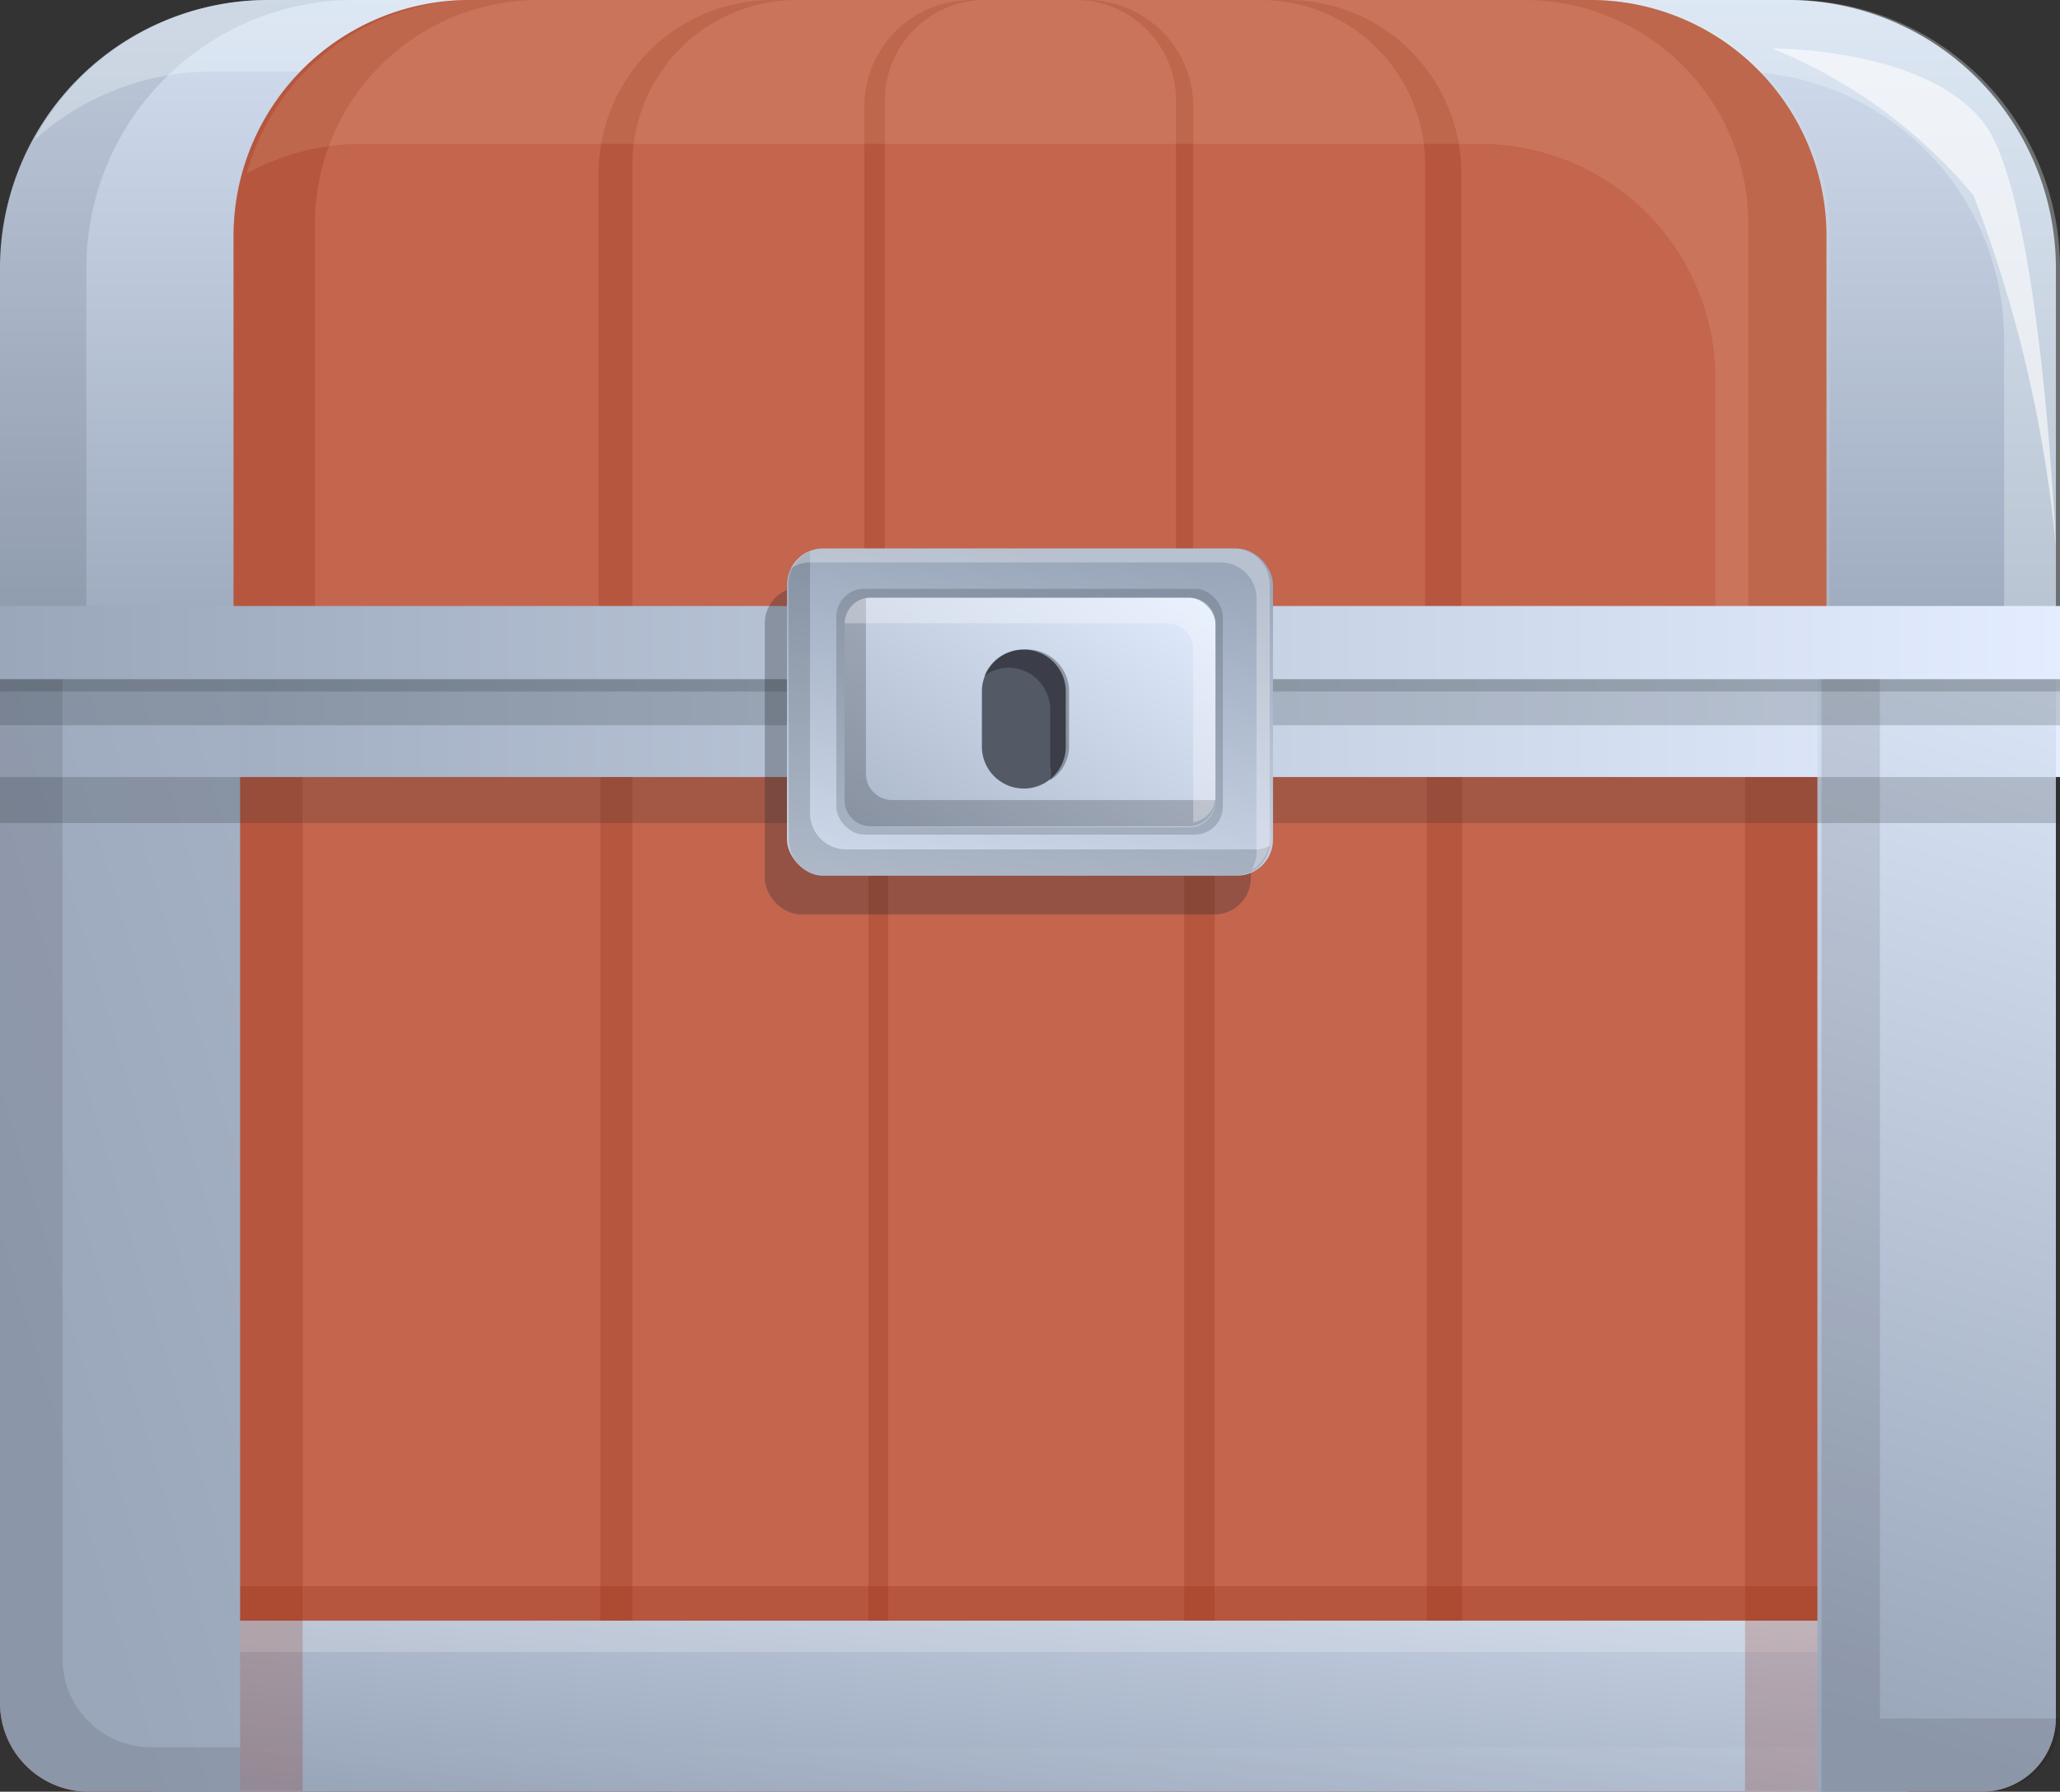
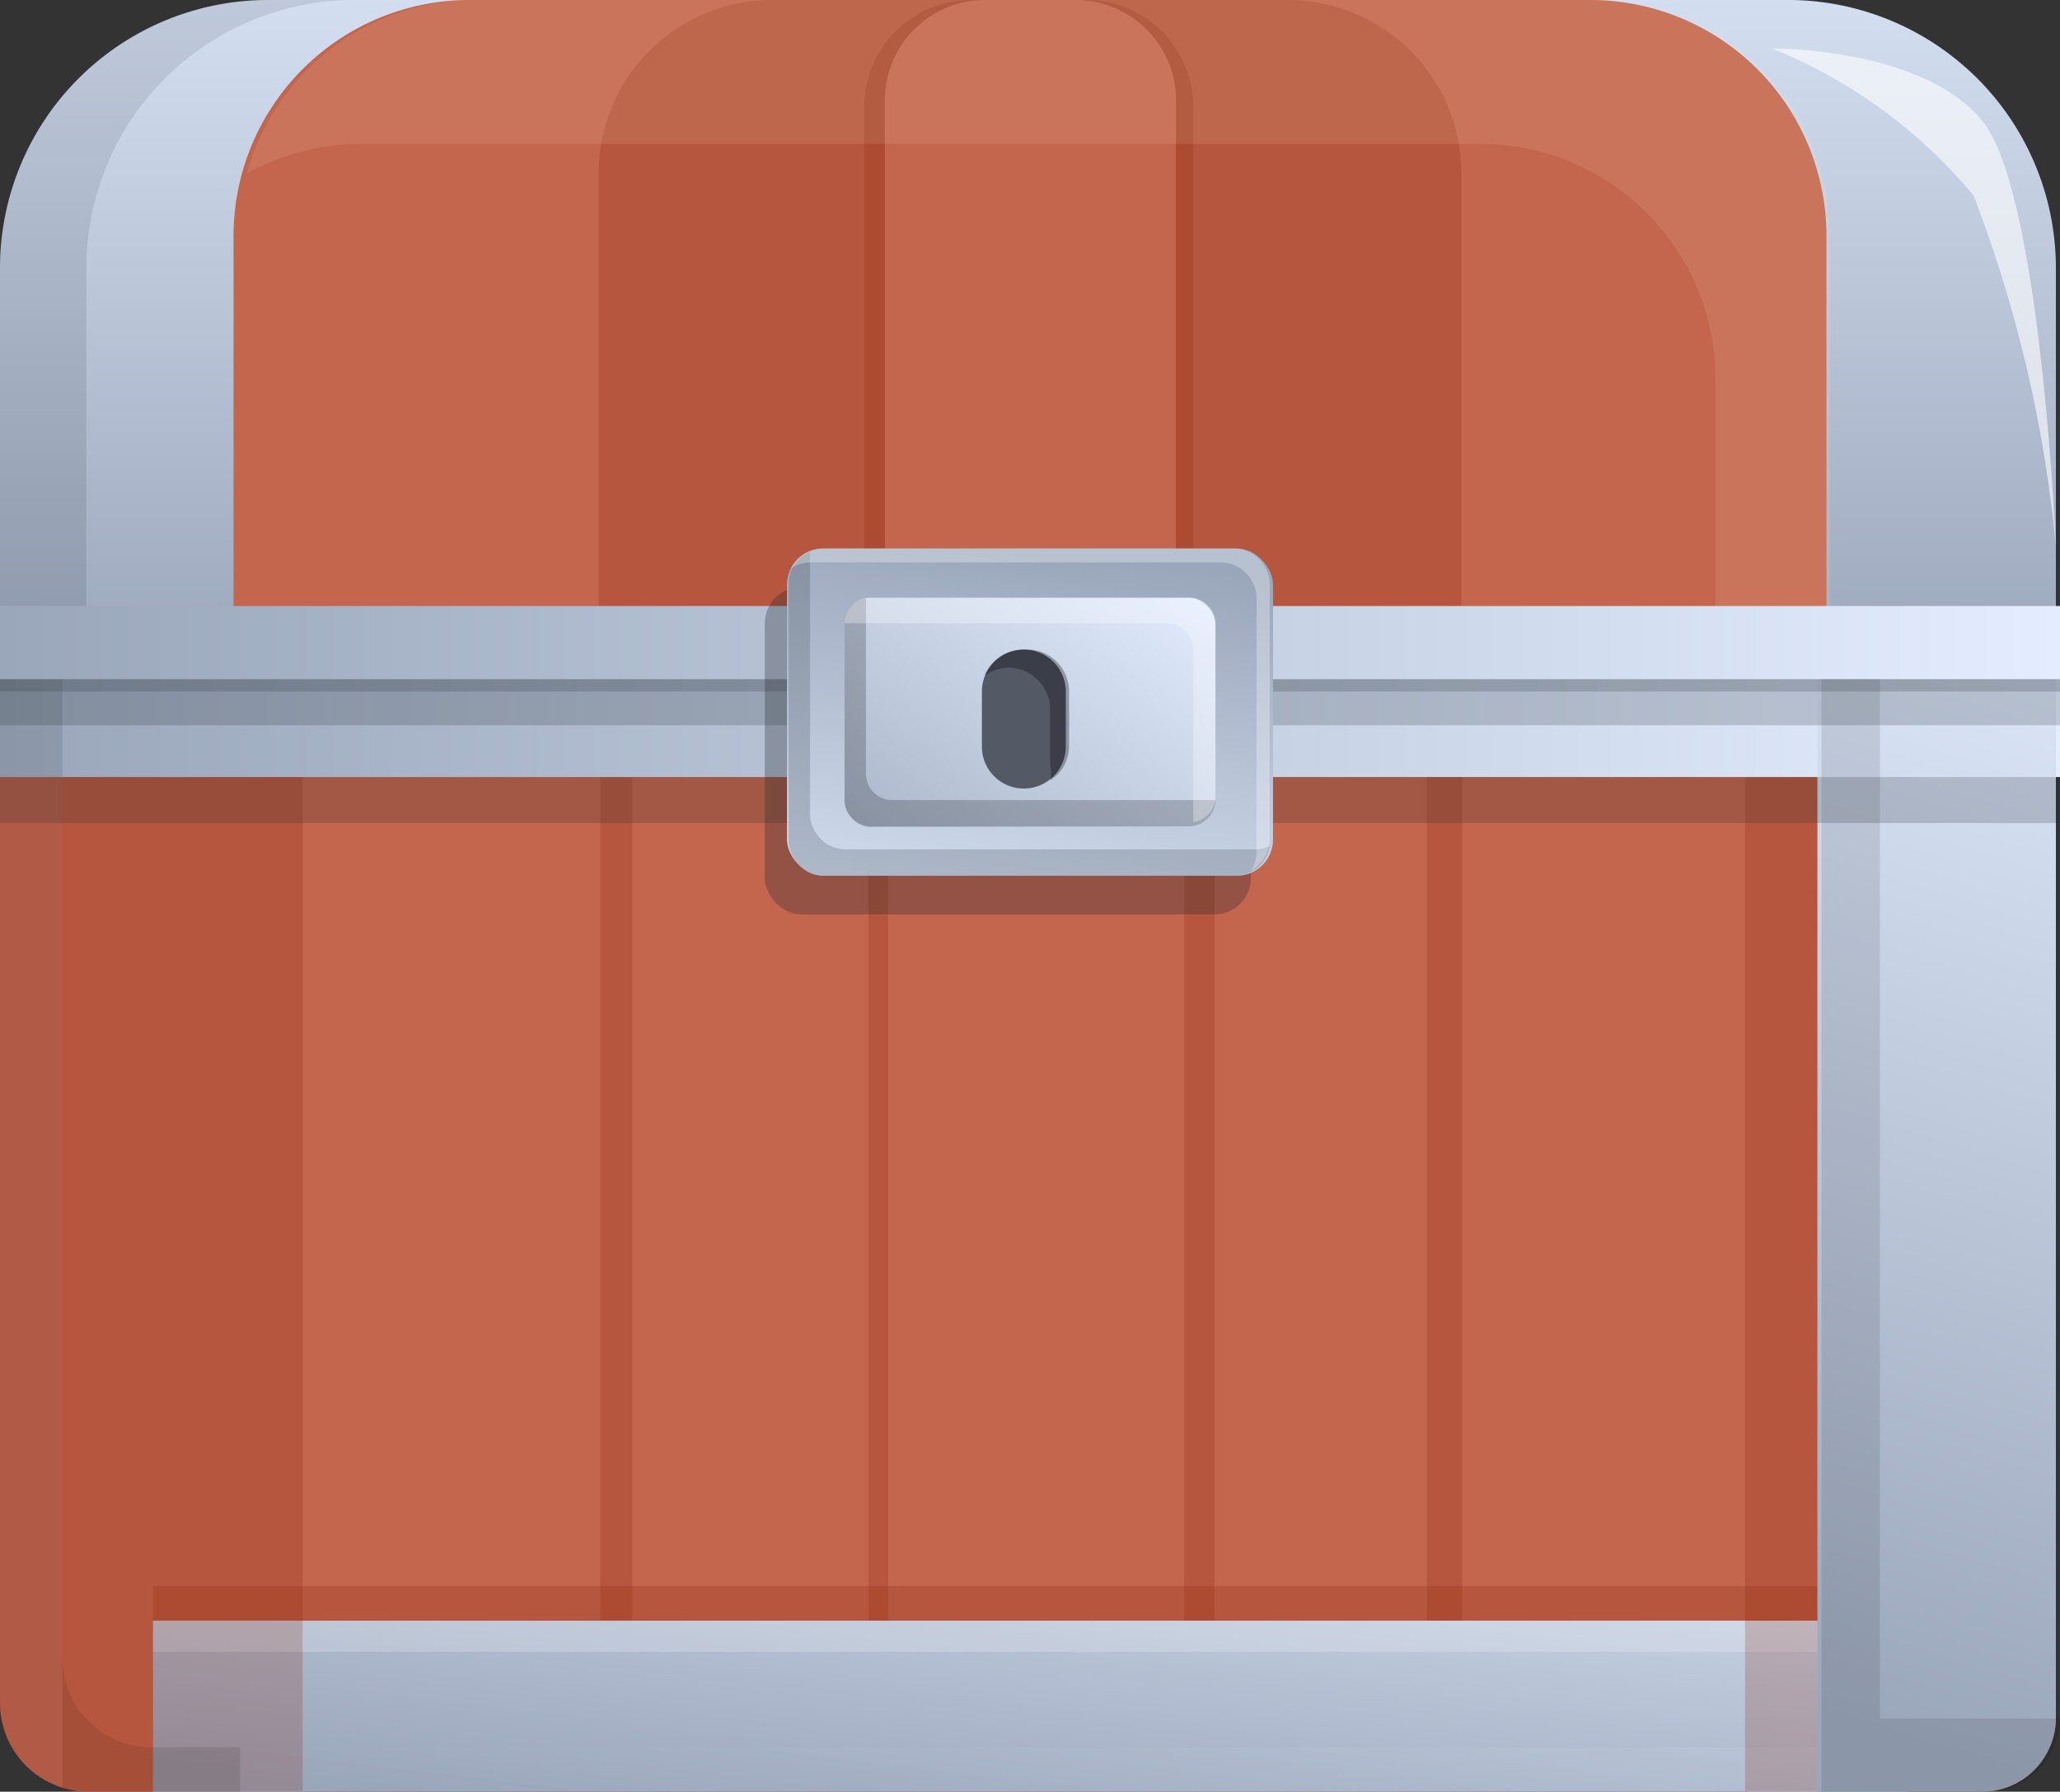
<svg xmlns="http://www.w3.org/2000/svg" xmlns:xlink="http://www.w3.org/1999/xlink" viewBox="0 0 25.05 21.79">
  <rect x="0" y="0" width="25.05" height="21.79" fill="#333333" stroke="none" />
  <defs>
    <style>.cls-1{isolation:isolate;}.cls-2{fill:#c4654e;}.cls-3{fill:#851b00;}.cls-15,.cls-16,.cls-21,.cls-3,.cls-8{opacity:0.2;}.cls-4{fill:url(#linear-gradient);}.cls-5{fill:#001317;}.cls-10,.cls-13,.cls-5{opacity:0.1;}.cls-6{fill:#f5fffe;}.cls-17,.cls-19,.cls-23,.cls-6,.cls-9{opacity:0.3;}.cls-7{fill:url(#linear-gradient-2);}.cls-19,.cls-24,.cls-8{fill:#fff;}.cls-9{mix-blend-mode:multiply;fill:url(#linear-gradient-3);}.cls-10{fill:#fdffd6;}.cls-11{fill:url(#linear-gradient-4);}.cls-12{fill:url(#linear-gradient-5);}.cls-14{fill:url(#linear-gradient-6);}.cls-15{fill:#262f36;}.cls-16,.cls-17{fill:#1f262b;}.cls-18{fill:url(#linear-gradient-7);}.cls-20{fill:url(#linear-gradient-8);}.cls-22{fill:#545966;}.cls-24{opacity:0.6;}</style>
    <linearGradient id="linear-gradient" x1="12.52" y1="8.28" x2="12.52" y2="-2.25" gradientUnits="userSpaceOnUse">
      <stop offset="0" stop-color="#9aa6ba" />
      <stop offset="1" stop-color="#e3edff" />
    </linearGradient>
    <linearGradient id="linear-gradient-2" x1="12.3" y1="22.65" x2="13.13" y2="15.68" xlink:href="#linear-gradient" />
    <linearGradient id="linear-gradient-3" x1="12.37" y1="22.79" x2="12.93" y2="18.14" xlink:href="#linear-gradient" />
    <linearGradient id="linear-gradient-4" x1="0" y1="8.41" x2="25.05" y2="8.41" xlink:href="#linear-gradient" />
    <linearGradient id="linear-gradient-5" x1="-0.1" y1="15.49" x2="34.01" y2="5.37" xlink:href="#linear-gradient" />
    <linearGradient id="linear-gradient-6" x1="21.71" y1="20.73" x2="26.03" y2="6.75" xlink:href="#linear-gradient" />
    <linearGradient id="linear-gradient-7" x1="12.79" y1="6.7" x2="12.02" y2="12.45" xlink:href="#linear-gradient" />
    <linearGradient id="linear-gradient-8" x1="10.4" y1="11.83" x2="13.88" y2="6.64" xlink:href="#linear-gradient" />
  </defs>
  <g class="cls-1">
    <g id="Слой_2" data-name="Слой 2">
      <g id="Layer_3" data-name="Layer 3">
        <path class="cls-2" d="M0,8.26H25a0,0,0,0,1,0,0V20.89a.9.9,0,0,1-.9.9H1.08A1.08,1.08,0,0,1,0,20.71V8.26A0,0,0,0,1,0,8.26Z" />
        <path class="cls-3" d="M7.28,8.26h10.5a0,0,0,0,1,0,0V21.21a.58.58,0,0,1-.58.58H8a.7.7,0,0,1-.7-.7V8.26A0,0,0,0,1,7.28,8.26Z" />
        <path class="cls-2" d="M7.69,8.26h9.66a0,0,0,0,1,0,0v13a.56.56,0,0,1-.56.56H8.36a.67.67,0,0,1-.67-.67V8.26A0,0,0,0,1,7.69,8.26Z" />
        <path class="cls-3" d="M10.53,8.26h4.24a0,0,0,0,1,0,0V21.42a.37.37,0,0,1-.37.37H11a.44.44,0,0,1-.44-.44V8.26A0,0,0,0,1,10.53,8.26Z" />
        <path class="cls-2" d="M10.8,8.26h3.6a0,0,0,0,1,0,0V21.45a.34.34,0,0,1-.34.34H11.21a.41.41,0,0,1-.41-.41V8.26A0,0,0,0,1,10.8,8.26Z" />
        <path class="cls-4" d="M3.26,0H21.79A3.26,3.26,0,0,1,25,3.26v5a0,0,0,0,1,0,0H0a0,0,0,0,1,0,0v-5A3.26,3.26,0,0,1,3.26,0Z" />
        <path class="cls-5" d="M4.31,0h-1A3.26,3.26,0,0,0,0,3.26v5H1.05v-5A3.26,3.26,0,0,1,4.31,0Z" />
-         <path class="cls-6" d="M21.79,0H3.26A3.24,3.24,0,0,0,.41,1.71,3.23,3.23,0,0,1,2.58.87H21.11a3.26,3.26,0,0,1,3.26,3.26V8.26h.68v-5A3.26,3.26,0,0,0,21.79,0Z" />
        <path class="cls-2" d="M5.71,0H19.34a2.87,2.87,0,0,1,2.87,2.87v5.4a0,0,0,0,1,0,0H2.84a0,0,0,0,1,0,0V2.87A2.87,2.87,0,0,1,5.71,0Z" />
-         <path class="cls-3" d="M5.71,0H19.34a2.87,2.87,0,0,1,2.87,2.87v5.4a0,0,0,0,1,0,0H2.84a0,0,0,0,1,0,0V2.87A2.87,2.87,0,0,1,5.71,0Z" />
        <rect class="cls-3" x="1.86" y="19.29" width="21.33" height="2.08" />
        <rect class="cls-7" x="1.86" y="19.71" width="21.33" height="2.08" />
        <rect class="cls-8" x="1.86" y="19.71" width="21.33" height="0.38" />
        <rect class="cls-9" x="1.86" y="21.25" width="21.33" height="0.54" />
        <path class="cls-2" d="M6.54,0h12a2.72,2.72,0,0,1,2.72,2.72V8.26a0,0,0,0,1,0,0H3.83a0,0,0,0,1,0,0V2.72A2.72,2.72,0,0,1,6.54,0Z" />
        <path class="cls-3" d="M9.38,0h6.28a2.11,2.11,0,0,1,2.11,2.11V8.26a0,0,0,0,1,0,0H7.28a0,0,0,0,1,0,0V2.11A2.11,2.11,0,0,1,9.38,0Z" />
-         <path class="cls-2" d="M9.72,0h5.61a2,2,0,0,1,2,2V8.26a0,0,0,0,1,0,0H7.69a0,0,0,0,1,0,0V2A2,2,0,0,1,9.72,0Z" />
        <path class="cls-3" d="M11.83,0h1.38a1.3,1.3,0,0,1,1.3,1.3v7a0,0,0,0,1,0,0h-4a0,0,0,0,1,0,0v-7A1.3,1.3,0,0,1,11.83,0Z" />
        <path class="cls-2" d="M12,0h1.08a1.22,1.22,0,0,1,1.22,1.22v7a0,0,0,0,1,0,0H10.76a0,0,0,0,1,0,0v-7A1.22,1.22,0,0,1,12,0Z" />
        <rect class="cls-3" x="0.76" y="8.26" width="2.92" height="13.52" />
        <path class="cls-10" d="M19.34,0H5.71A2.88,2.88,0,0,0,3,2.11a2.91,2.91,0,0,1,1.37-.36H18a2.86,2.86,0,0,1,2.86,2.86V8.26h1.39V2.87A2.87,2.87,0,0,0,19.34,0Z" />
        <rect class="cls-3" x="21.22" y="8.26" width="2.92" height="13.52" />
        <rect class="cls-11" y="7.37" width="25.05" height="2.08" />
-         <path class="cls-12" d="M0,8.26H2.92a0,0,0,0,1,0,0V21.79a0,0,0,0,1,0,0H1.08A1.08,1.08,0,0,1,0,20.71V8.26A0,0,0,0,1,0,8.26Z" />
        <path class="cls-13" d="M1.84,21.25A1.08,1.08,0,0,1,.76,20.17V8.26H0V20.71a1.08,1.08,0,0,0,1.08,1.08H2.92v-.54Z" />
        <path class="cls-14" d="M22.13,8.26H25a0,0,0,0,1,0,0V20.89a.9.9,0,0,1-.9.9h-2a0,0,0,0,1,0,0V8.26A0,0,0,0,1,22.13,8.26Z" />
        <path class="cls-13" d="M24.86,20.9h-2V8.26h-.71V21.79h2a.9.9,0,0,0,.9-.9v0A1.06,1.06,0,0,1,24.86,20.9Z" />
        <rect class="cls-15" y="8.26" width="25.05" height="0.56" />
        <rect class="cls-15" y="8.26" width="25.05" height="0.15" />
        <rect class="cls-16" y="9.45" width="25.05" height="0.56" />
        <rect class="cls-17" x="9.3" y="7.14" width="5.91" height="3.98" rx="0.44" />
        <rect class="cls-18" x="9.57" y="6.67" width="5.91" height="3.98" rx="0.44" />
        <path class="cls-15" d="M15.29,10.33h-5a.44.44,0,0,1-.44-.44V6.78a.19.19,0,0,1,0-.07.42.42,0,0,0-.26.39v3.11a.44.44,0,0,0,.43.44h5a.42.42,0,0,0,.42-.36A.47.47,0,0,1,15.29,10.33Z" />
        <path class="cls-19" d="M15,6.67H10a.44.44,0,0,0-.38.24.44.44,0,0,1,.22-.07h5a.44.44,0,0,1,.44.44v3.1a.47.47,0,0,1-.06.2.43.43,0,0,0,.22-.37V7.1A.44.44,0,0,0,15,6.67Z" />
-         <rect class="cls-15" x="10.17" y="7.16" width="4.7" height="2.99" rx="0.34" />
        <rect class="cls-20" x="10.27" y="7.27" width="4.51" height="2.79" rx="0.32" />
        <path class="cls-21" d="M14.73,9.73H10.85a.32.32,0,0,1-.32-.32V7.28a.3.3,0,0,0-.26.3V9.73a.32.32,0,0,0,.32.32h3.87a.32.32,0,0,0,.32-.32h0Z" />
        <path class="cls-19" d="M14.46,7.27H10.59a.31.31,0,0,0-.32.31h3.92a.32.32,0,0,1,.32.32V10a.32.32,0,0,0,.27-.31V7.58A.31.31,0,0,0,14.46,7.27Z" />
        <path class="cls-22" d="M12.45,9.59h0a.51.51,0,0,1-.51-.51V8.41a.51.51,0,0,1,.51-.51h0a.51.51,0,0,1,.51.51v.67A.51.51,0,0,1,12.45,9.59Z" />
        <path class="cls-23" d="M12.45,7.9a.51.51,0,0,0-.48.32.51.51,0,0,1,.29-.1.51.51,0,0,1,.51.52v.67a.37.37,0,0,1,0,.18A.49.49,0,0,0,13,9.08V8.41A.51.51,0,0,0,12.45,7.9Z" />
        <path class="cls-24" d="M21.55.59c.06,0,1.87,0,2.57.9S25,6.65,25,6.65a16.07,16.07,0,0,0-1-4.27A6.19,6.19,0,0,0,21.55.59Z" />
      </g>
    </g>
  </g>
</svg>